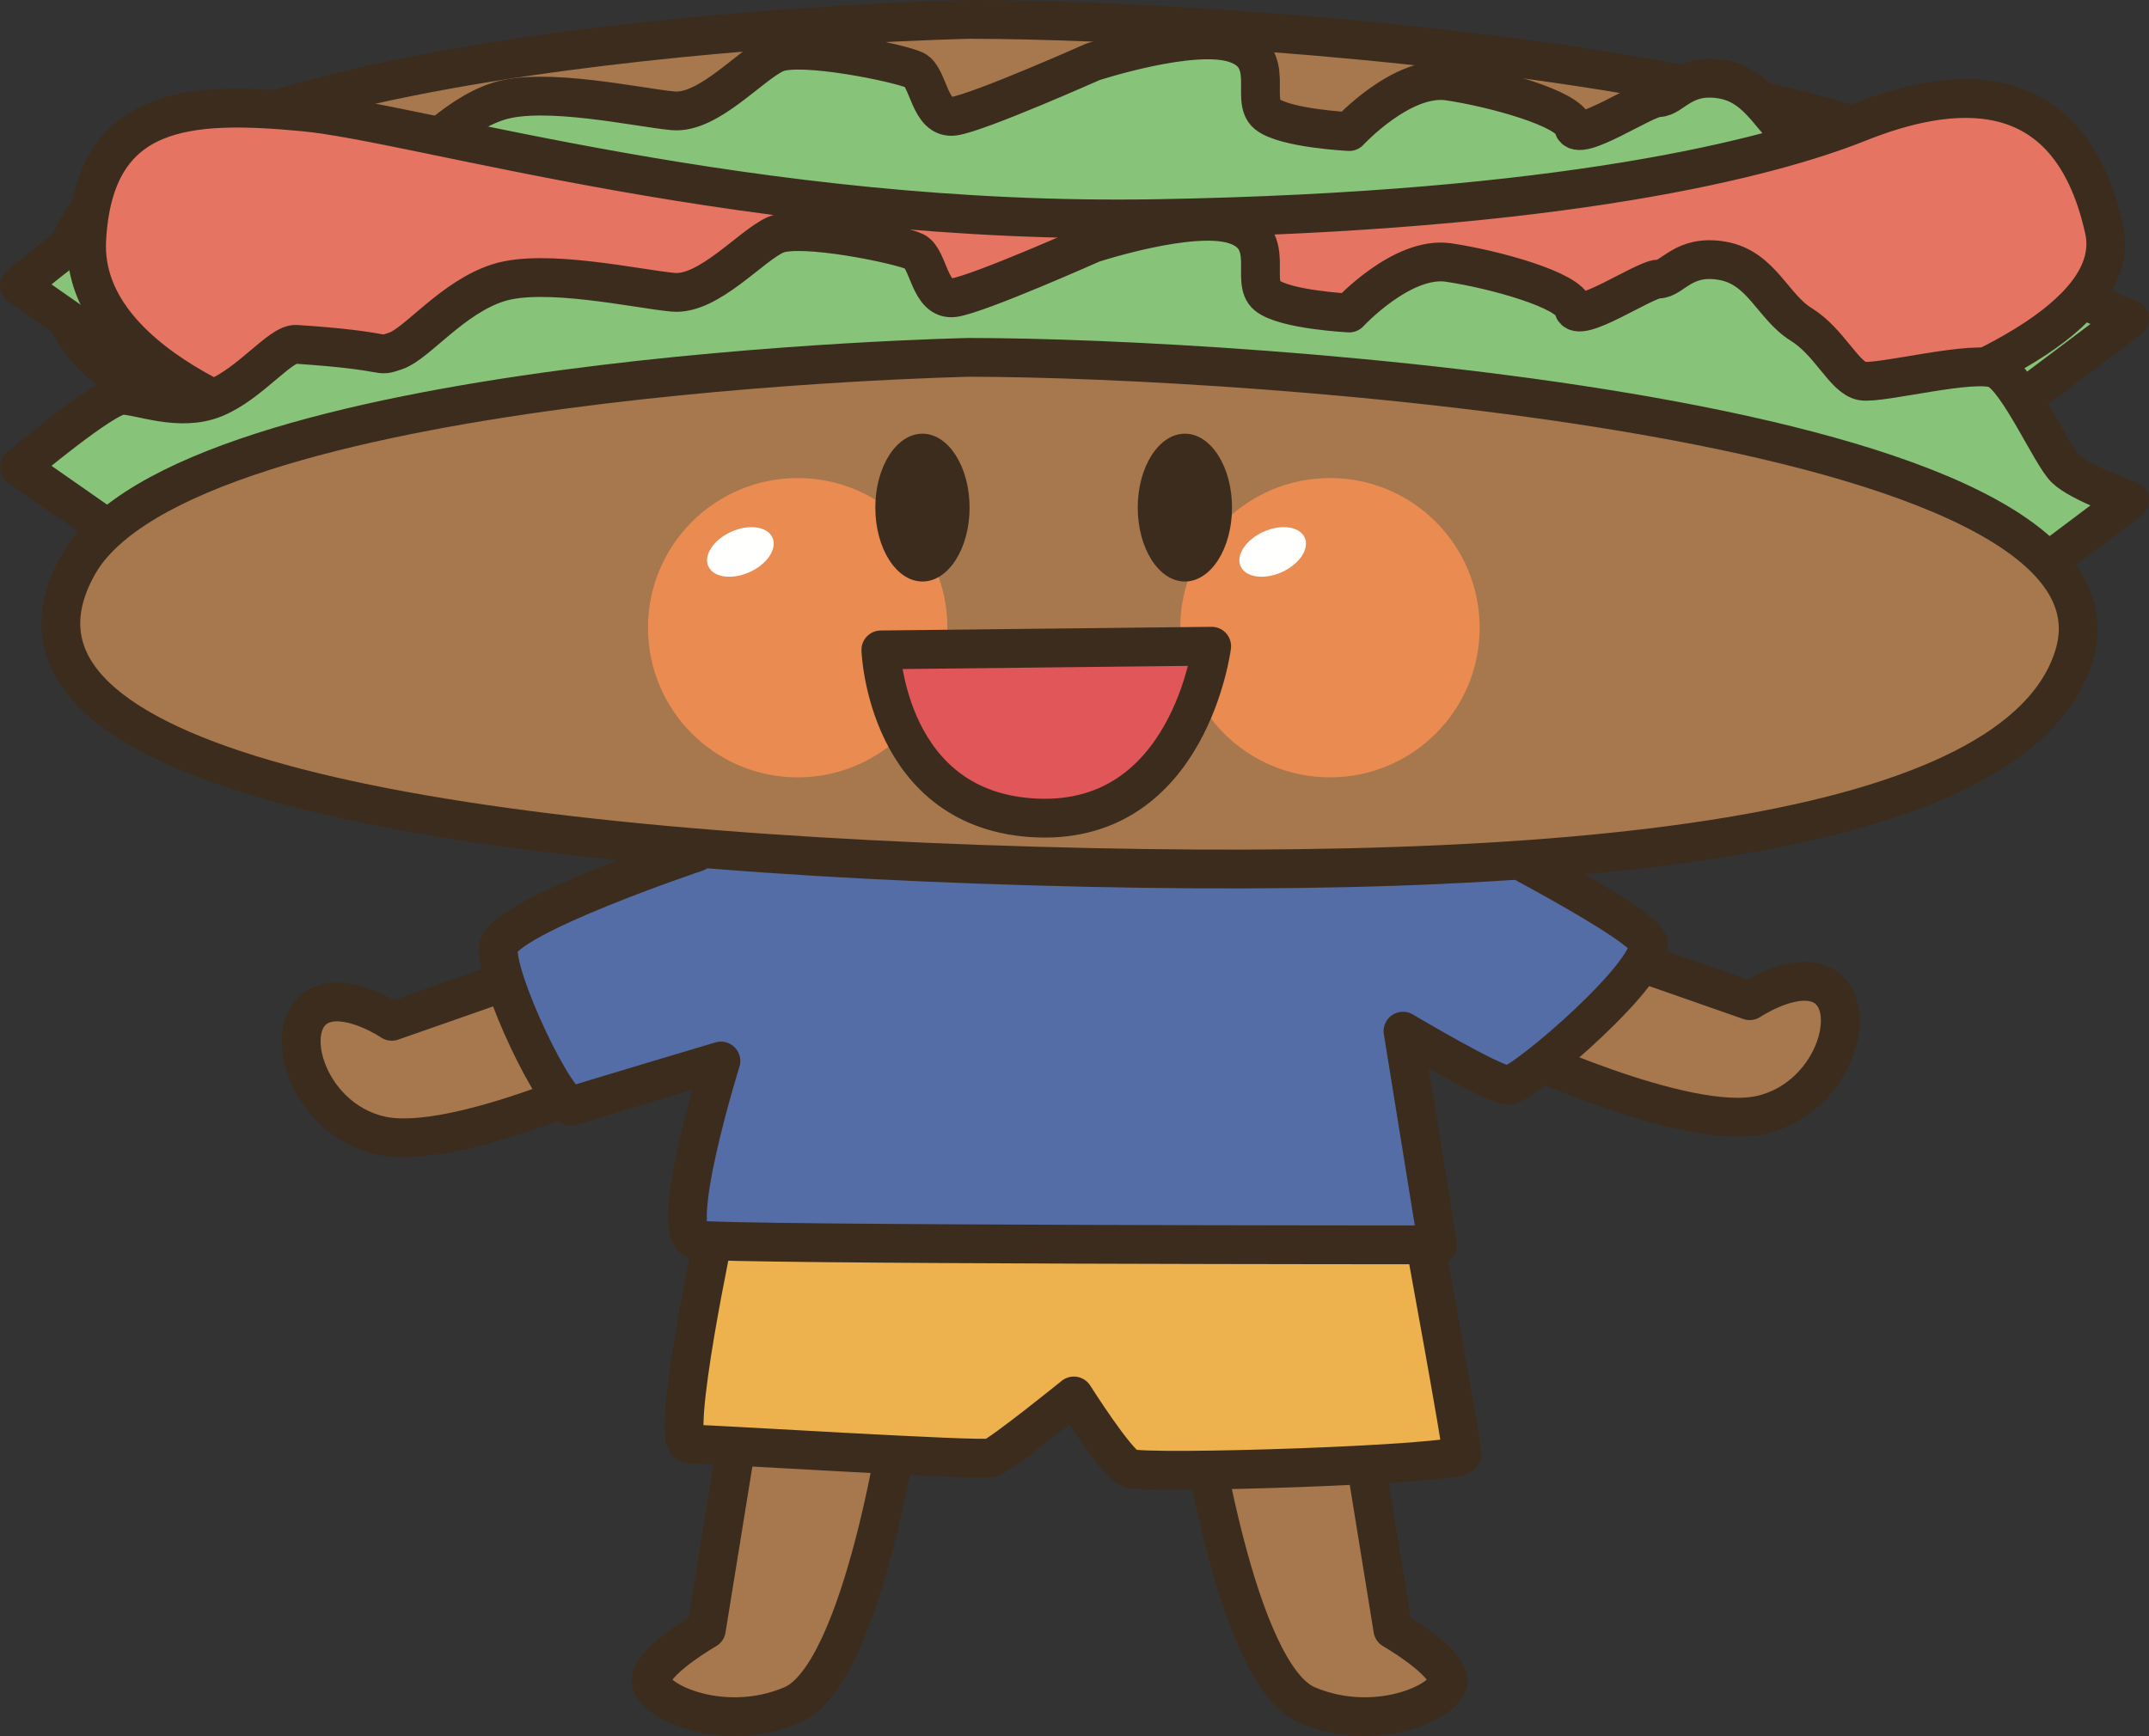
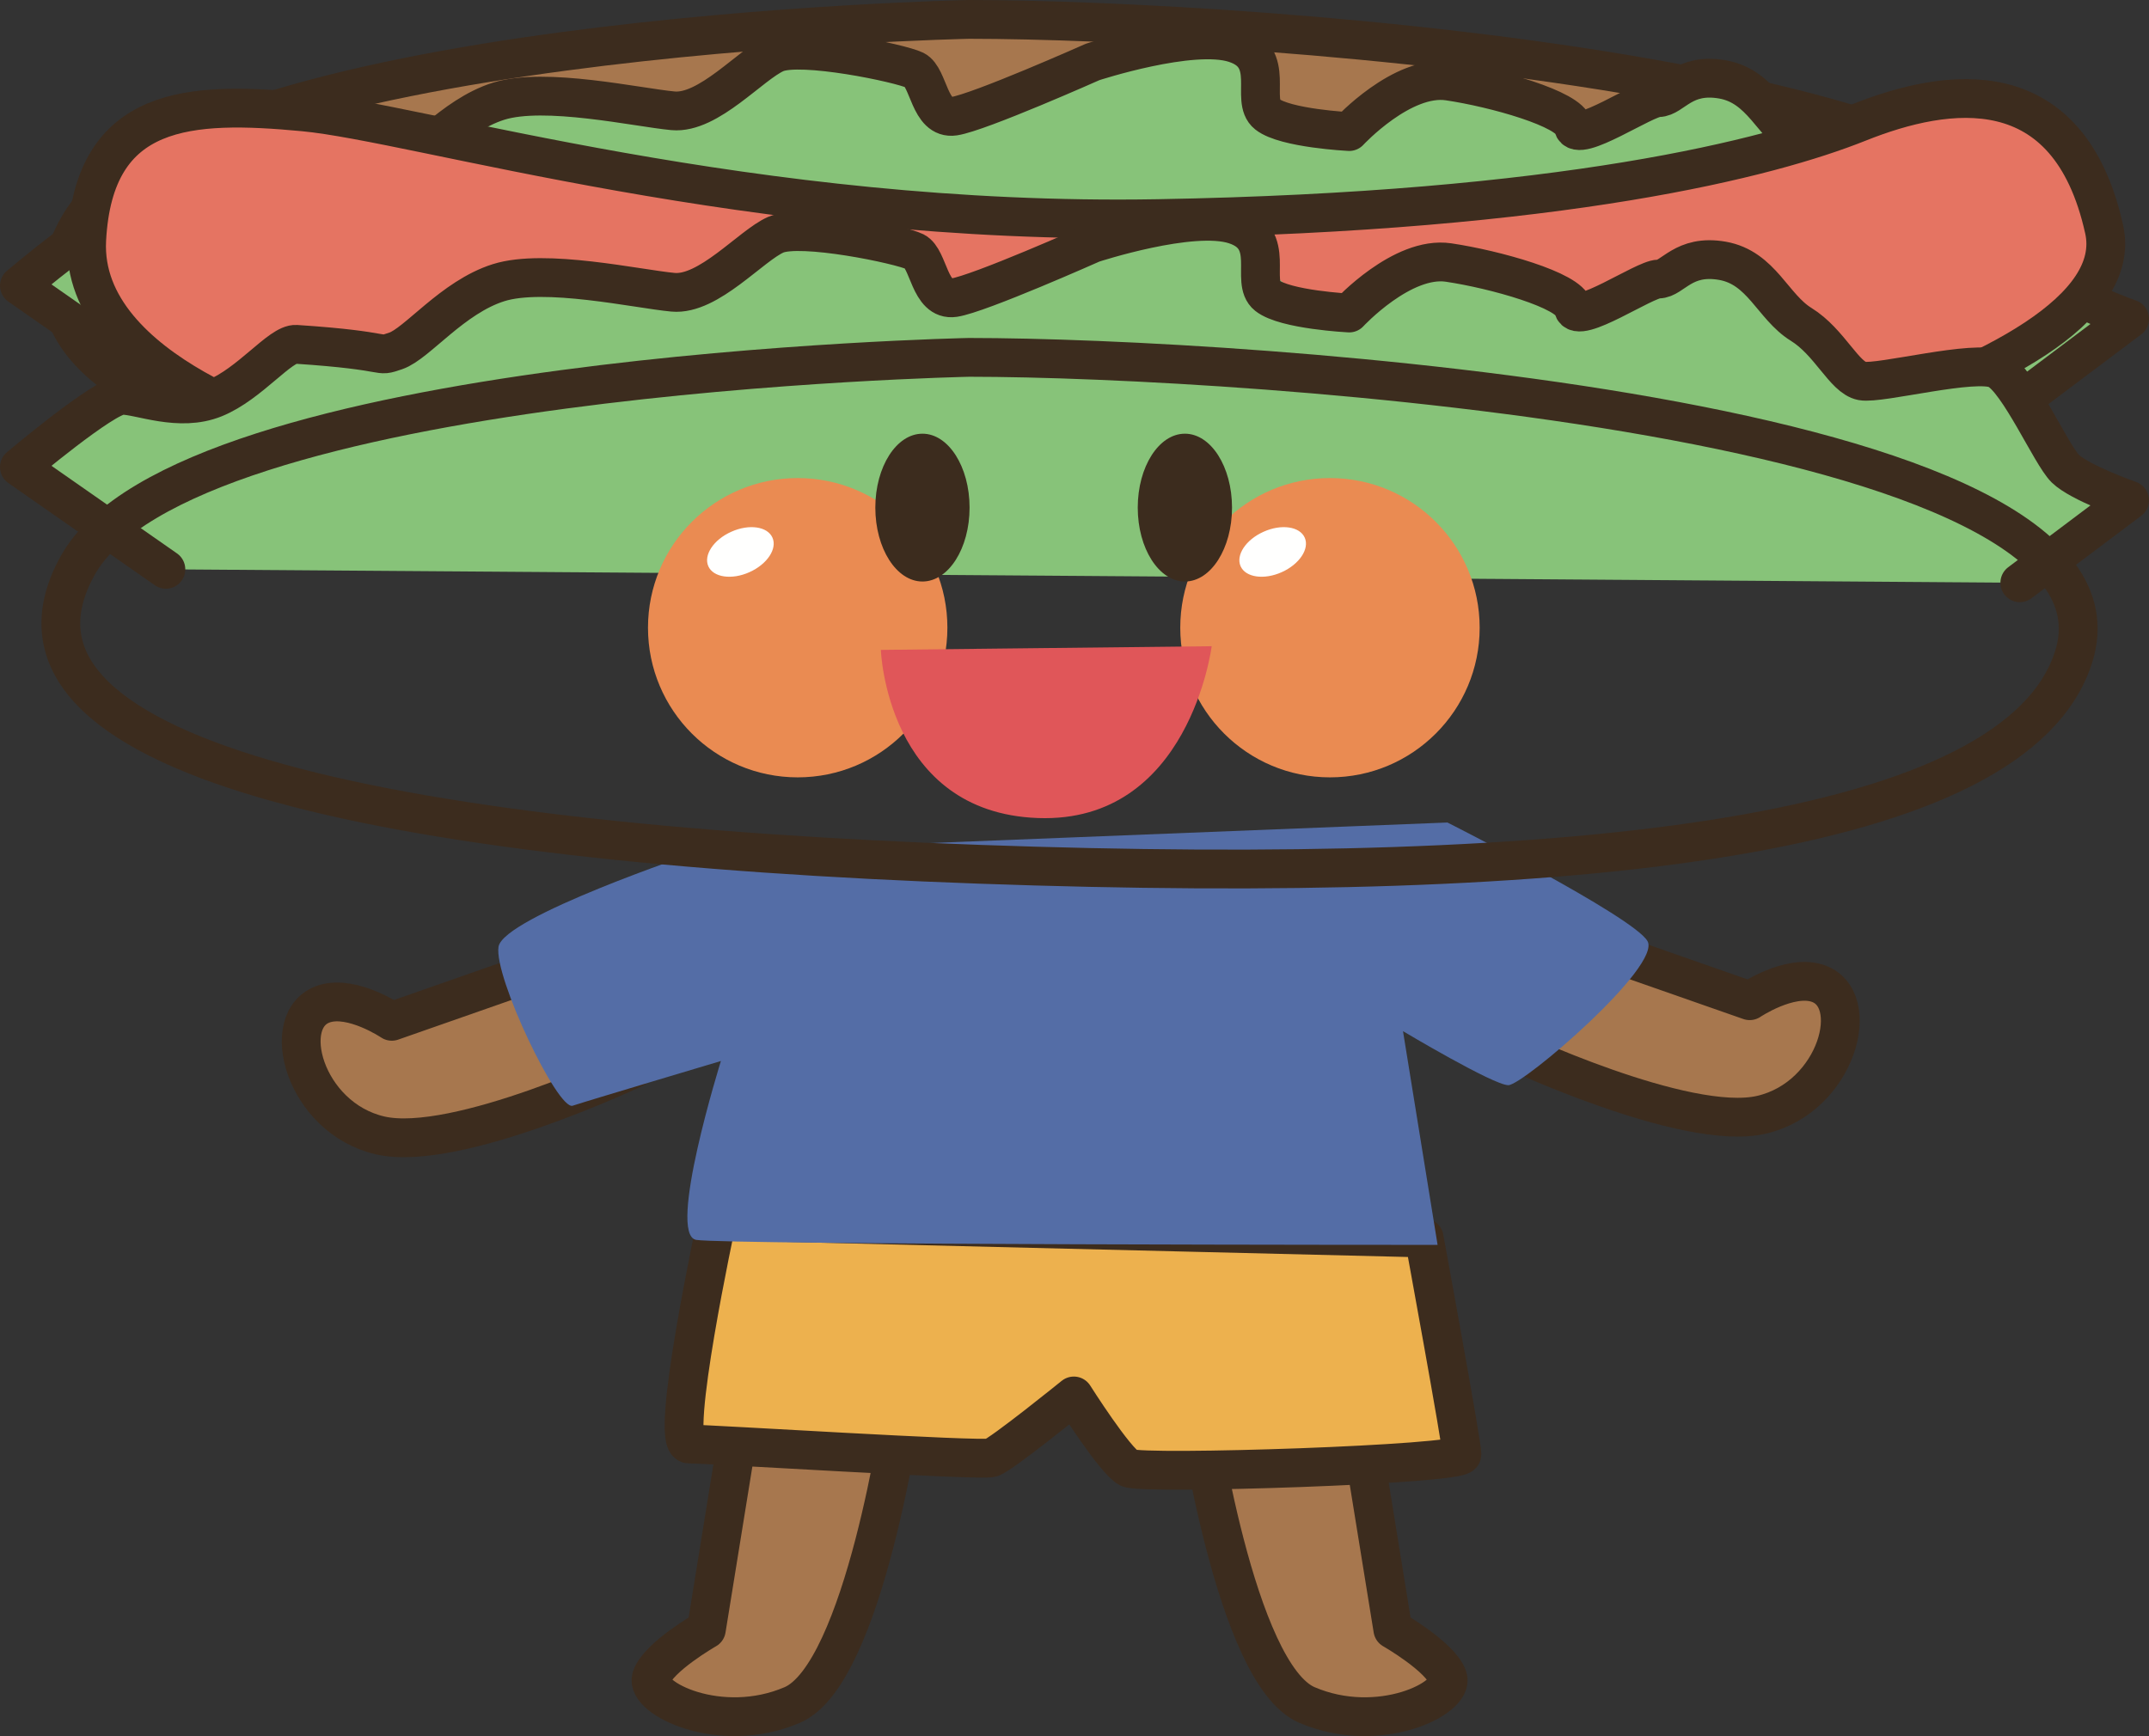
<svg xmlns="http://www.w3.org/2000/svg" version="1.1" x="0" y="0" width="553.881" height="447.571" viewBox="0, 0, 553.881, 447.571">
  <rect x="0" y="0" width="553.881" height="447.571" fill="#333333" stroke="none" />
  <g id="Layer_1">
    <path d="M191.792,359.873 L182.056,420.068 C182.056,420.068 169.663,427.148 167.895,432.461 C166.118,437.773 185.6,447.51 204.194,439.541 C222.778,431.572 232.514,362.529 232.514,362.529" fill="#A7774E" id="path833" />
    <path d="M191.792,359.873 L182.056,420.068 C182.056,420.068 169.663,427.148 167.895,432.461 C166.118,437.773 185.6,447.51 204.194,439.541 C222.778,431.572 232.514,362.529 232.514,362.529" fill-opacity="0" stroke="#3C2C1E" stroke-width="10" stroke-linecap="round" stroke-linejoin="round" id="path835" />
    <path d="M349.243,359.873 L358.989,420.068 C358.989,420.068 371.372,427.148 373.149,432.461 C374.927,437.773 355.444,447.51 336.85,439.541 C318.257,431.572 308.53,362.529 308.53,362.529" fill="#A7774E" id="path837" />
    <path d="M349.243,359.873 L358.989,420.068 C358.989,420.068 371.372,427.148 373.149,432.461 C374.927,437.773 355.444,447.51 336.85,439.541 C318.257,431.572 308.53,362.529 308.53,362.529" fill-opacity="0" stroke="#3C2C1E" stroke-width="10" stroke-linecap="round" stroke-linejoin="round" id="path839" />
    <path d="M184.722,314.717 C184.722,314.717 172.319,372.265 177.632,372.265 C182.944,372.265 252.876,376.689 255.532,375.801 C258.188,374.922 276.772,359.873 276.772,359.873 C276.772,359.873 287.407,376.689 290.942,378.457 C294.487,380.234 376.811,377.578 376.811,374.922 C376.811,372.265 367.065,319.15 367.065,319.15 L184.722,314.717" fill="#EDB14E" id="path841" />
    <path d="M184.722,314.717 C184.722,314.717 172.319,372.265 177.632,372.265 C182.944,372.265 252.876,376.689 255.532,375.801 C258.188,374.922 276.772,359.873 276.772,359.873 C276.772,359.873 287.407,376.689 290.942,378.457 C294.487,380.234 376.811,377.578 376.811,374.922 C376.811,372.265 367.065,319.15 367.065,319.15 z" fill-opacity="0" stroke="#3C2C1E" stroke-width="10" stroke-linecap="round" stroke-linejoin="round" id="path843" />
    <path d="M146.235,247.451 L100.981,263.291 C100.981,263.291 90.884,256.494 83.638,258.76 C71.567,262.529 78.354,288.174 97.964,292.705 C117.583,297.226 163.589,275.361 163.589,275.361" fill="#A7774E" id="path845" />
    <path d="M146.235,247.451 L100.981,263.291 C100.981,263.291 90.884,256.494 83.638,258.76 C71.567,262.529 78.354,288.174 97.964,292.705 C117.583,297.226 163.589,275.361 163.589,275.361" fill-opacity="0" stroke="#3C2C1E" stroke-width="10" stroke-linecap="round" stroke-linejoin="round" id="path847" />
    <path d="M405.708,242.138 L450.962,257.978 C450.962,257.978 461.069,251.191 468.306,253.447 C480.386,257.217 473.589,282.861 453.979,287.392 C434.36,291.914 388.354,270.049 388.354,270.049" fill="#A7774E" id="path849" />
    <path d="M405.708,242.138 L450.962,257.978 C450.962,257.978 461.069,251.191 468.306,253.447 C480.386,257.217 473.589,282.861 453.979,287.392 C434.36,291.914 388.354,270.049 388.354,270.049" fill-opacity="0" stroke="#3C2C1E" stroke-width="10" stroke-linecap="round" stroke-linejoin="round" id="path851" />
    <path d="M179.448,219.726 C179.448,219.726 129.77,236.377 128.491,244.062 C127.222,251.748 143.774,286.338 147.602,285.049 C151.421,283.779 185.806,273.525 185.806,273.525 C185.806,273.525 171.802,318.359 179.448,319.638 C187.085,320.927 370.522,320.927 370.522,320.927 L361.606,265.83 C361.606,265.83 384.936,279.756 388.755,279.756 C392.583,279.756 428.432,248.984 424.604,242.578 C420.786,236.172 373.061,212.041 373.061,212.041" fill="#546DA6" id="path853" />
-     <path d="M179.448,219.726 C179.448,219.726 129.77,236.377 128.491,244.062 C127.222,251.748 143.774,286.338 147.602,285.049 C151.421,283.779 185.806,273.525 185.806,273.525 C185.806,273.525 171.802,318.359 179.448,319.638 C187.085,320.927 370.522,320.927 370.522,320.927 L361.606,265.83 C361.606,265.83 384.936,279.756 388.755,279.756 C392.583,279.756 428.432,248.984 424.604,242.578 C420.786,236.172 373.061,212.041 373.061,212.041" fill-opacity="0" stroke="#3C2C1E" stroke-width="10" stroke-linecap="round" stroke-linejoin="round" id="path855" />
    <path d="M249.761,5 C249.761,5 47.549,9.131 20.034,58.652 C-7.476,108.174 98.447,130.176 252.514,135.683 C406.582,141.181 519.907,128.974 534.512,82.031 C553.769,20.127 319.917,5 249.761,5" fill="#A7774E" id="path857" />
    <path d="M249.761,5 C249.761,5 47.549,9.131 20.034,58.652 C-7.476,108.174 98.447,130.176 252.514,135.683 C406.582,141.181 519.907,128.974 534.512,82.031 C553.769,20.127 319.917,5 249.761,5 z" fill-opacity="0" stroke="#3C2C1E" stroke-width="10" stroke-linecap="round" stroke-linejoin="round" id="path859" />
    <path d="M42.754,99.99 L5,73.642 C5,73.642 26.88,55.156 31.47,55.136 C36.059,55.097 46.181,59.609 55.317,55.898 C64.463,52.168 72.256,41.728 76.328,42.002 C102.012,43.691 96.533,45.547 102.012,43.691 C107.514,41.806 116.616,29.844 128.506,26.094 C140.4,22.344 164.282,27.715 173.457,28.564 C182.627,29.424 193.564,16.523 199.971,13.73 C206.367,10.927 232.095,16.289 235.757,18.086 C239.433,19.902 239.497,30.898 245.913,29.951 C252.344,28.994 281.597,15.976 281.597,15.976 C281.597,15.976 307.226,7.578 318.252,11.181 C329.292,14.756 322.026,25.81 326.626,29.453 C331.225,33.095 347.744,33.916 347.744,33.916 C347.744,33.916 361.411,19.14 373.34,20.908 C385.268,22.666 404.551,28.066 405.508,32.636 C406.455,37.207 423.789,25.185 427.475,25.166 C431.147,25.136 433.848,18.701 443.95,20.469 C454.053,22.246 456.875,32.304 464.228,36.855 C471.592,41.396 475.317,50.556 479.897,51.435 C484.497,52.334 509.214,45.752 514.741,48.467 C520.254,51.191 528.613,70.39 532.309,74.043 C536.015,77.666 548.882,82.197 548.882,82.197 L520.586,103.467" fill="#87C379" id="path861" />
    <path d="M42.754,99.99 L5,73.642 C5,73.642 26.88,55.156 31.47,55.136 C36.059,55.097 46.181,59.609 55.317,55.898 C64.463,52.168 72.256,41.728 76.328,42.002 C102.012,43.691 96.533,45.547 102.012,43.691 C107.514,41.806 116.616,29.844 128.506,26.094 C140.4,22.344 164.282,27.715 173.457,28.564 C182.627,29.424 193.564,16.523 199.971,13.73 C206.367,10.927 232.095,16.289 235.757,18.086 C239.433,19.902 239.497,30.898 245.913,29.951 C252.344,28.994 281.597,15.976 281.597,15.976 C281.597,15.976 307.226,7.578 318.252,11.181 C329.292,14.756 322.026,25.81 326.626,29.453 C331.225,33.095 347.744,33.916 347.744,33.916 C347.744,33.916 361.411,19.14 373.34,20.908 C385.268,22.666 404.551,28.066 405.508,32.636 C406.455,37.207 423.789,25.185 427.475,25.166 C431.147,25.136 433.848,18.701 443.95,20.469 C454.053,22.246 456.875,32.304 464.228,36.855 C471.592,41.396 475.317,50.556 479.897,51.435 C484.497,52.334 509.214,45.752 514.741,48.467 C520.254,51.191 528.613,70.39 532.309,74.043 C536.015,77.666 548.882,82.197 548.882,82.197 L520.586,103.467" fill-opacity="0" stroke="#3C2C1E" stroke-width="10" stroke-linecap="round" stroke-linejoin="round" id="path863" />
    <path d="M79.199,112.304 C79.199,112.304 20.517,96.699 22.348,61.865 C24.175,27.021 48.935,26.094 78.286,28.847 C107.632,31.601 193.833,58.183 298.384,56.357 C402.93,54.531 456.123,40.761 479.048,31.601 C501.973,22.431 533.159,17.842 542.324,59.111 C551.494,100.381 407.514,127.89 375.415,129.726" fill="#E57462" id="path865" />
    <path d="M79.199,112.304 C79.199,112.304 20.517,96.699 22.348,61.865 C24.175,27.021 48.935,26.094 78.286,28.847 C107.632,31.601 193.833,58.183 298.384,56.357 C402.93,54.531 456.123,40.761 479.048,31.601 C501.973,22.431 533.159,17.842 542.324,59.111 C551.494,100.381 407.514,127.89 375.415,129.726" fill-opacity="0" stroke="#3C2C1E" stroke-width="10" stroke-linecap="round" stroke-linejoin="round" id="path867" />
-     <path d="M42.754,146.767 L5,120.41 C5,120.41 26.88,101.924 31.47,101.904 C36.059,101.875 46.181,106.377 55.317,102.666 C64.463,98.935 72.256,88.506 76.328,88.769 C102.012,90.459 96.533,92.314 102.012,90.459 C107.514,88.574 116.616,76.621 128.506,72.871 C140.4,69.111 164.282,74.492 173.457,75.342 C182.627,76.201 193.564,63.291 199.971,60.498 C206.367,57.705 232.095,63.056 235.757,64.863 C239.433,66.679 239.497,77.666 245.913,76.728 C252.344,75.771 281.597,62.744 281.597,62.744 C281.597,62.744 307.226,54.345 318.252,57.949 C329.292,61.533 322.026,72.578 326.626,76.22 C331.225,79.863 347.744,80.693 347.744,80.693 C347.744,80.693 361.411,65.918 373.34,67.676 C385.268,69.443 404.551,74.834 405.508,79.414 C406.455,83.974 423.789,71.953 427.475,71.933 C431.147,71.914 433.848,65.469 443.95,67.236 C454.053,69.023 456.875,79.082 464.228,83.623 C471.592,88.174 475.317,97.324 479.897,98.213 C484.497,99.101 509.214,92.519 514.741,95.244 C520.254,97.959 528.613,117.168 532.309,120.81 C536.015,124.443 548.882,128.965 548.882,128.965 L520.586,150.234" fill="#87C379" id="path869" />
+     <path d="M42.754,146.767 L5,120.41 C5,120.41 26.88,101.924 31.47,101.904 C36.059,101.875 46.181,106.377 55.317,102.666 C64.463,98.935 72.256,88.506 76.328,88.769 C102.012,90.459 96.533,92.314 102.012,90.459 C107.514,88.574 116.616,76.621 128.506,72.871 C140.4,69.111 164.282,74.492 173.457,75.342 C182.627,76.201 193.564,63.291 199.971,60.498 C206.367,57.705 232.095,63.056 235.757,64.863 C239.433,66.679 239.497,77.666 245.913,76.728 C252.344,75.771 281.597,62.744 281.597,62.744 C281.597,62.744 307.226,54.345 318.252,57.949 C331.225,79.863 347.744,80.693 347.744,80.693 C347.744,80.693 361.411,65.918 373.34,67.676 C385.268,69.443 404.551,74.834 405.508,79.414 C406.455,83.974 423.789,71.953 427.475,71.933 C431.147,71.914 433.848,65.469 443.95,67.236 C454.053,69.023 456.875,79.082 464.228,83.623 C471.592,88.174 475.317,97.324 479.897,98.213 C484.497,99.101 509.214,92.519 514.741,95.244 C520.254,97.959 528.613,117.168 532.309,120.81 C536.015,124.443 548.882,128.965 548.882,128.965 L520.586,150.234" fill="#87C379" id="path869" />
    <path d="M42.754,146.767 L5,120.41 C5,120.41 26.88,101.924 31.47,101.904 C36.059,101.875 46.181,106.377 55.317,102.666 C64.463,98.935 72.256,88.506 76.328,88.769 C102.012,90.459 96.533,92.314 102.012,90.459 C107.514,88.574 116.616,76.621 128.506,72.871 C140.4,69.111 164.282,74.492 173.457,75.342 C182.627,76.201 193.564,63.291 199.971,60.498 C206.367,57.705 232.095,63.056 235.757,64.863 C239.433,66.679 239.497,77.666 245.913,76.728 C252.344,75.771 281.597,62.744 281.597,62.744 C281.597,62.744 307.226,54.345 318.252,57.949 C329.292,61.533 322.026,72.578 326.626,76.22 C331.225,79.863 347.744,80.693 347.744,80.693 C347.744,80.693 361.411,65.918 373.34,67.676 C385.268,69.443 404.551,74.834 405.508,79.414 C406.455,83.974 423.789,71.953 427.475,71.933 C431.147,71.914 433.848,65.469 443.95,67.236 C454.053,69.023 456.875,79.082 464.228,83.623 C471.592,88.174 475.317,97.324 479.897,98.213 C484.497,99.101 509.214,92.519 514.741,95.244 C520.254,97.959 528.613,117.168 532.309,120.81 C536.015,124.443 548.882,128.965 548.882,128.965 L520.586,150.234" fill-opacity="0" stroke="#3C2C1E" stroke-width="10" stroke-linecap="round" stroke-linejoin="round" id="path871" />
-     <path d="M249.761,92.129 C249.761,92.129 47.549,96.25 20.034,145.771 C-7.476,195.293 98.447,217.304 252.514,222.812 C406.582,228.31 519.907,216.103 534.512,169.16 C553.769,107.256 319.917,92.129 249.761,92.129" fill="#A7774E" id="path873" />
    <path d="M249.761,92.129 C249.761,92.129 47.549,96.25 20.034,145.771 C-7.476,195.293 98.447,217.304 252.514,222.812 C406.582,228.31 519.907,216.103 534.512,169.16 C553.769,107.256 319.917,92.129 249.761,92.129 z" fill-opacity="0" stroke="#3C2C1E" stroke-width="10" stroke-linecap="round" stroke-linejoin="round" id="path875" />
    <path d="M244.18,161.816 C244.18,183.135 226.909,200.4 205.596,200.4 C184.282,200.4 167.012,183.135 167.012,161.816 C167.012,140.508 184.282,123.242 205.596,123.242 C226.909,123.242 244.18,140.508 244.18,161.816" fill="#EA8B52" id="path877" />
    <path d="M199.087,138.594 C200.381,141.474 197.724,145.459 193.169,147.5 C188.608,149.551 183.857,148.867 182.568,145.986 C181.279,143.105 183.931,139.111 188.491,137.08 C193.061,135.029 197.807,135.713 199.087,138.594" fill="#FFFFFE" id="path879" />
    <path d="M381.367,161.816 C381.367,183.135 364.092,200.4 342.783,200.4 C321.47,200.4 304.199,183.135 304.199,161.816 C304.199,140.508 321.47,123.242 342.783,123.242 C364.092,123.242 381.367,140.508 381.367,161.816" fill="#EA8B52" id="path881" />
    <path d="M336.274,138.594 C337.568,141.474 334.912,145.459 330.361,147.5 C325.791,149.551 321.045,148.867 319.756,145.986 C318.467,143.105 321.118,139.111 325.679,137.08 C330.244,135.029 334.99,135.713 336.274,138.594" fill="#FFFFFE" id="path883" />
    <path d="M249.897,130.859 C249.897,141.377 244.458,149.912 237.754,149.912 C231.04,149.912 225.605,141.377 225.605,130.859 C225.605,120.332 231.04,111.806 237.754,111.806 C244.458,111.806 249.897,120.332 249.897,130.859" fill="#3C2C1E" id="path885" />
    <path d="M317.539,130.859 C317.539,141.377 312.104,149.912 305.395,149.912 C298.686,149.912 293.242,141.377 293.242,130.859 C293.242,120.332 298.686,111.806 305.395,111.806 C312.104,111.806 317.539,120.332 317.539,130.859" fill="#3C2C1E" id="path887" />
    <path d="M227.031,167.539 L312.295,166.592 C312.295,166.592 306.582,212.314 267.519,210.888 C228.462,209.463 227.031,167.539 227.031,167.539" fill="#E05659" id="path889" />
-     <path d="M227.031,167.539 L312.295,166.592 C312.295,166.592 306.582,212.314 267.519,210.888 C228.462,209.463 227.031,167.539 227.031,167.539 z" fill-opacity="0" stroke="#3C2C1E" stroke-width="10" stroke-linecap="round" stroke-linejoin="round" id="path891" />
  </g>
</svg>